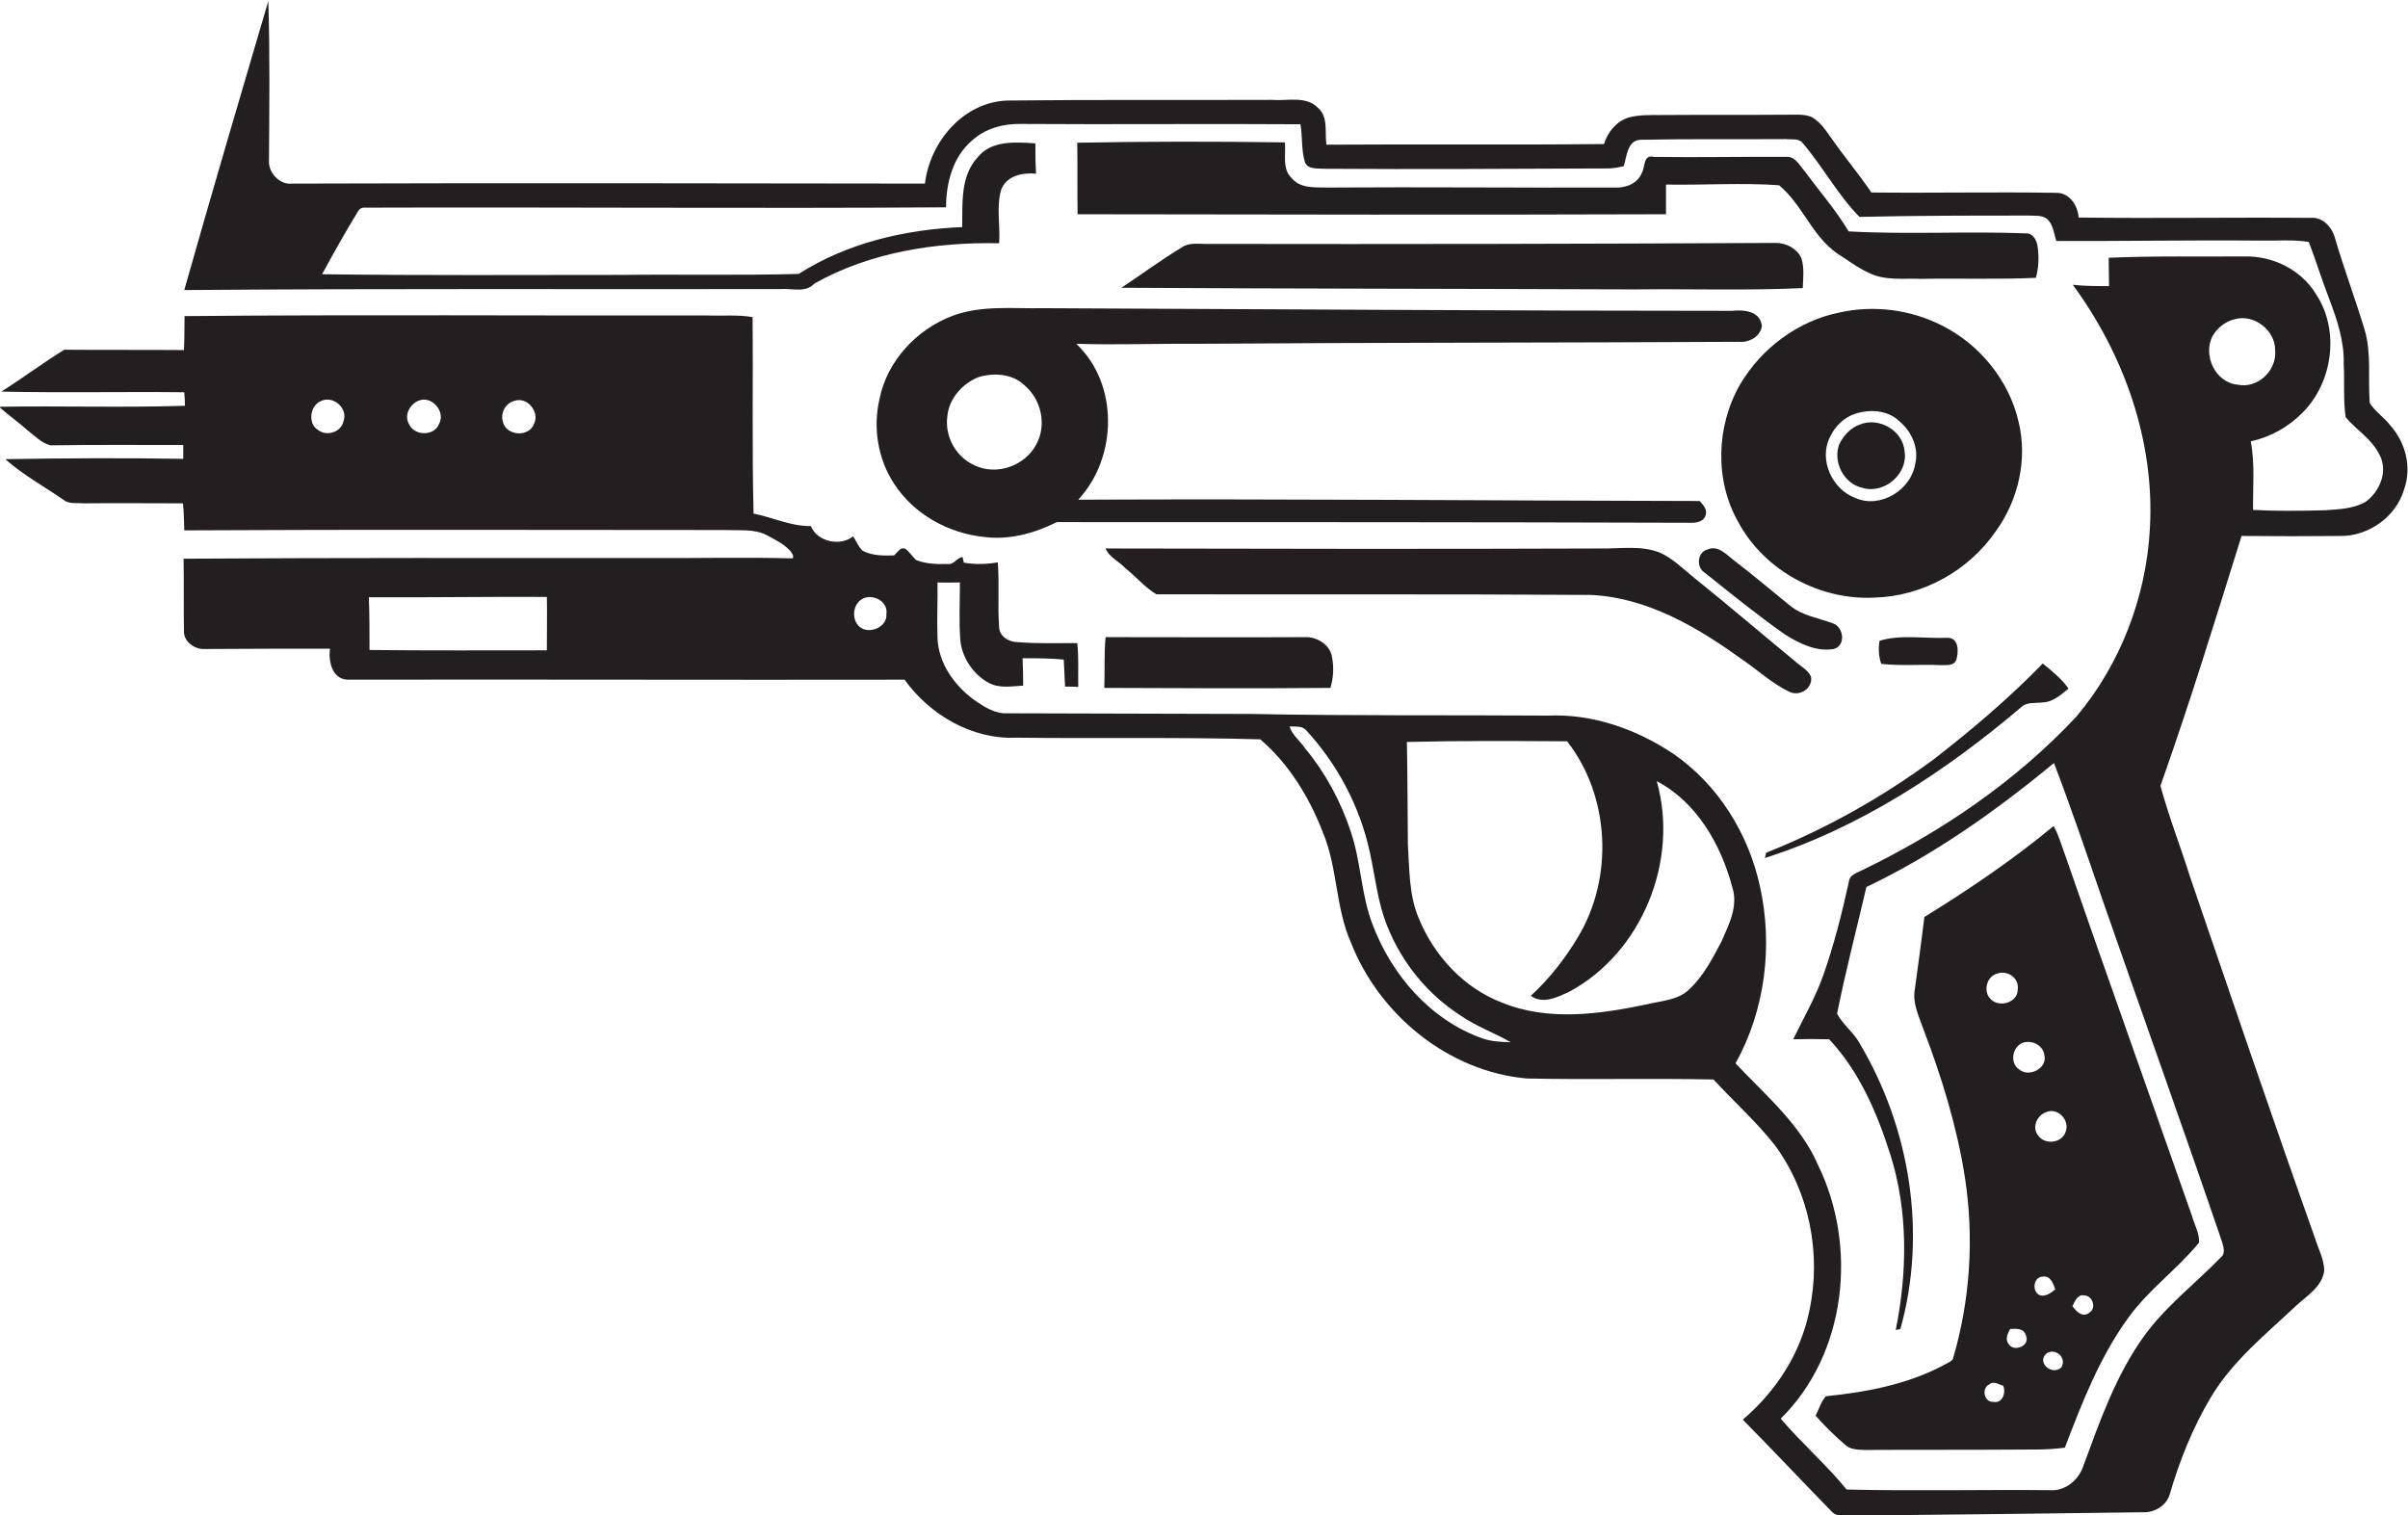
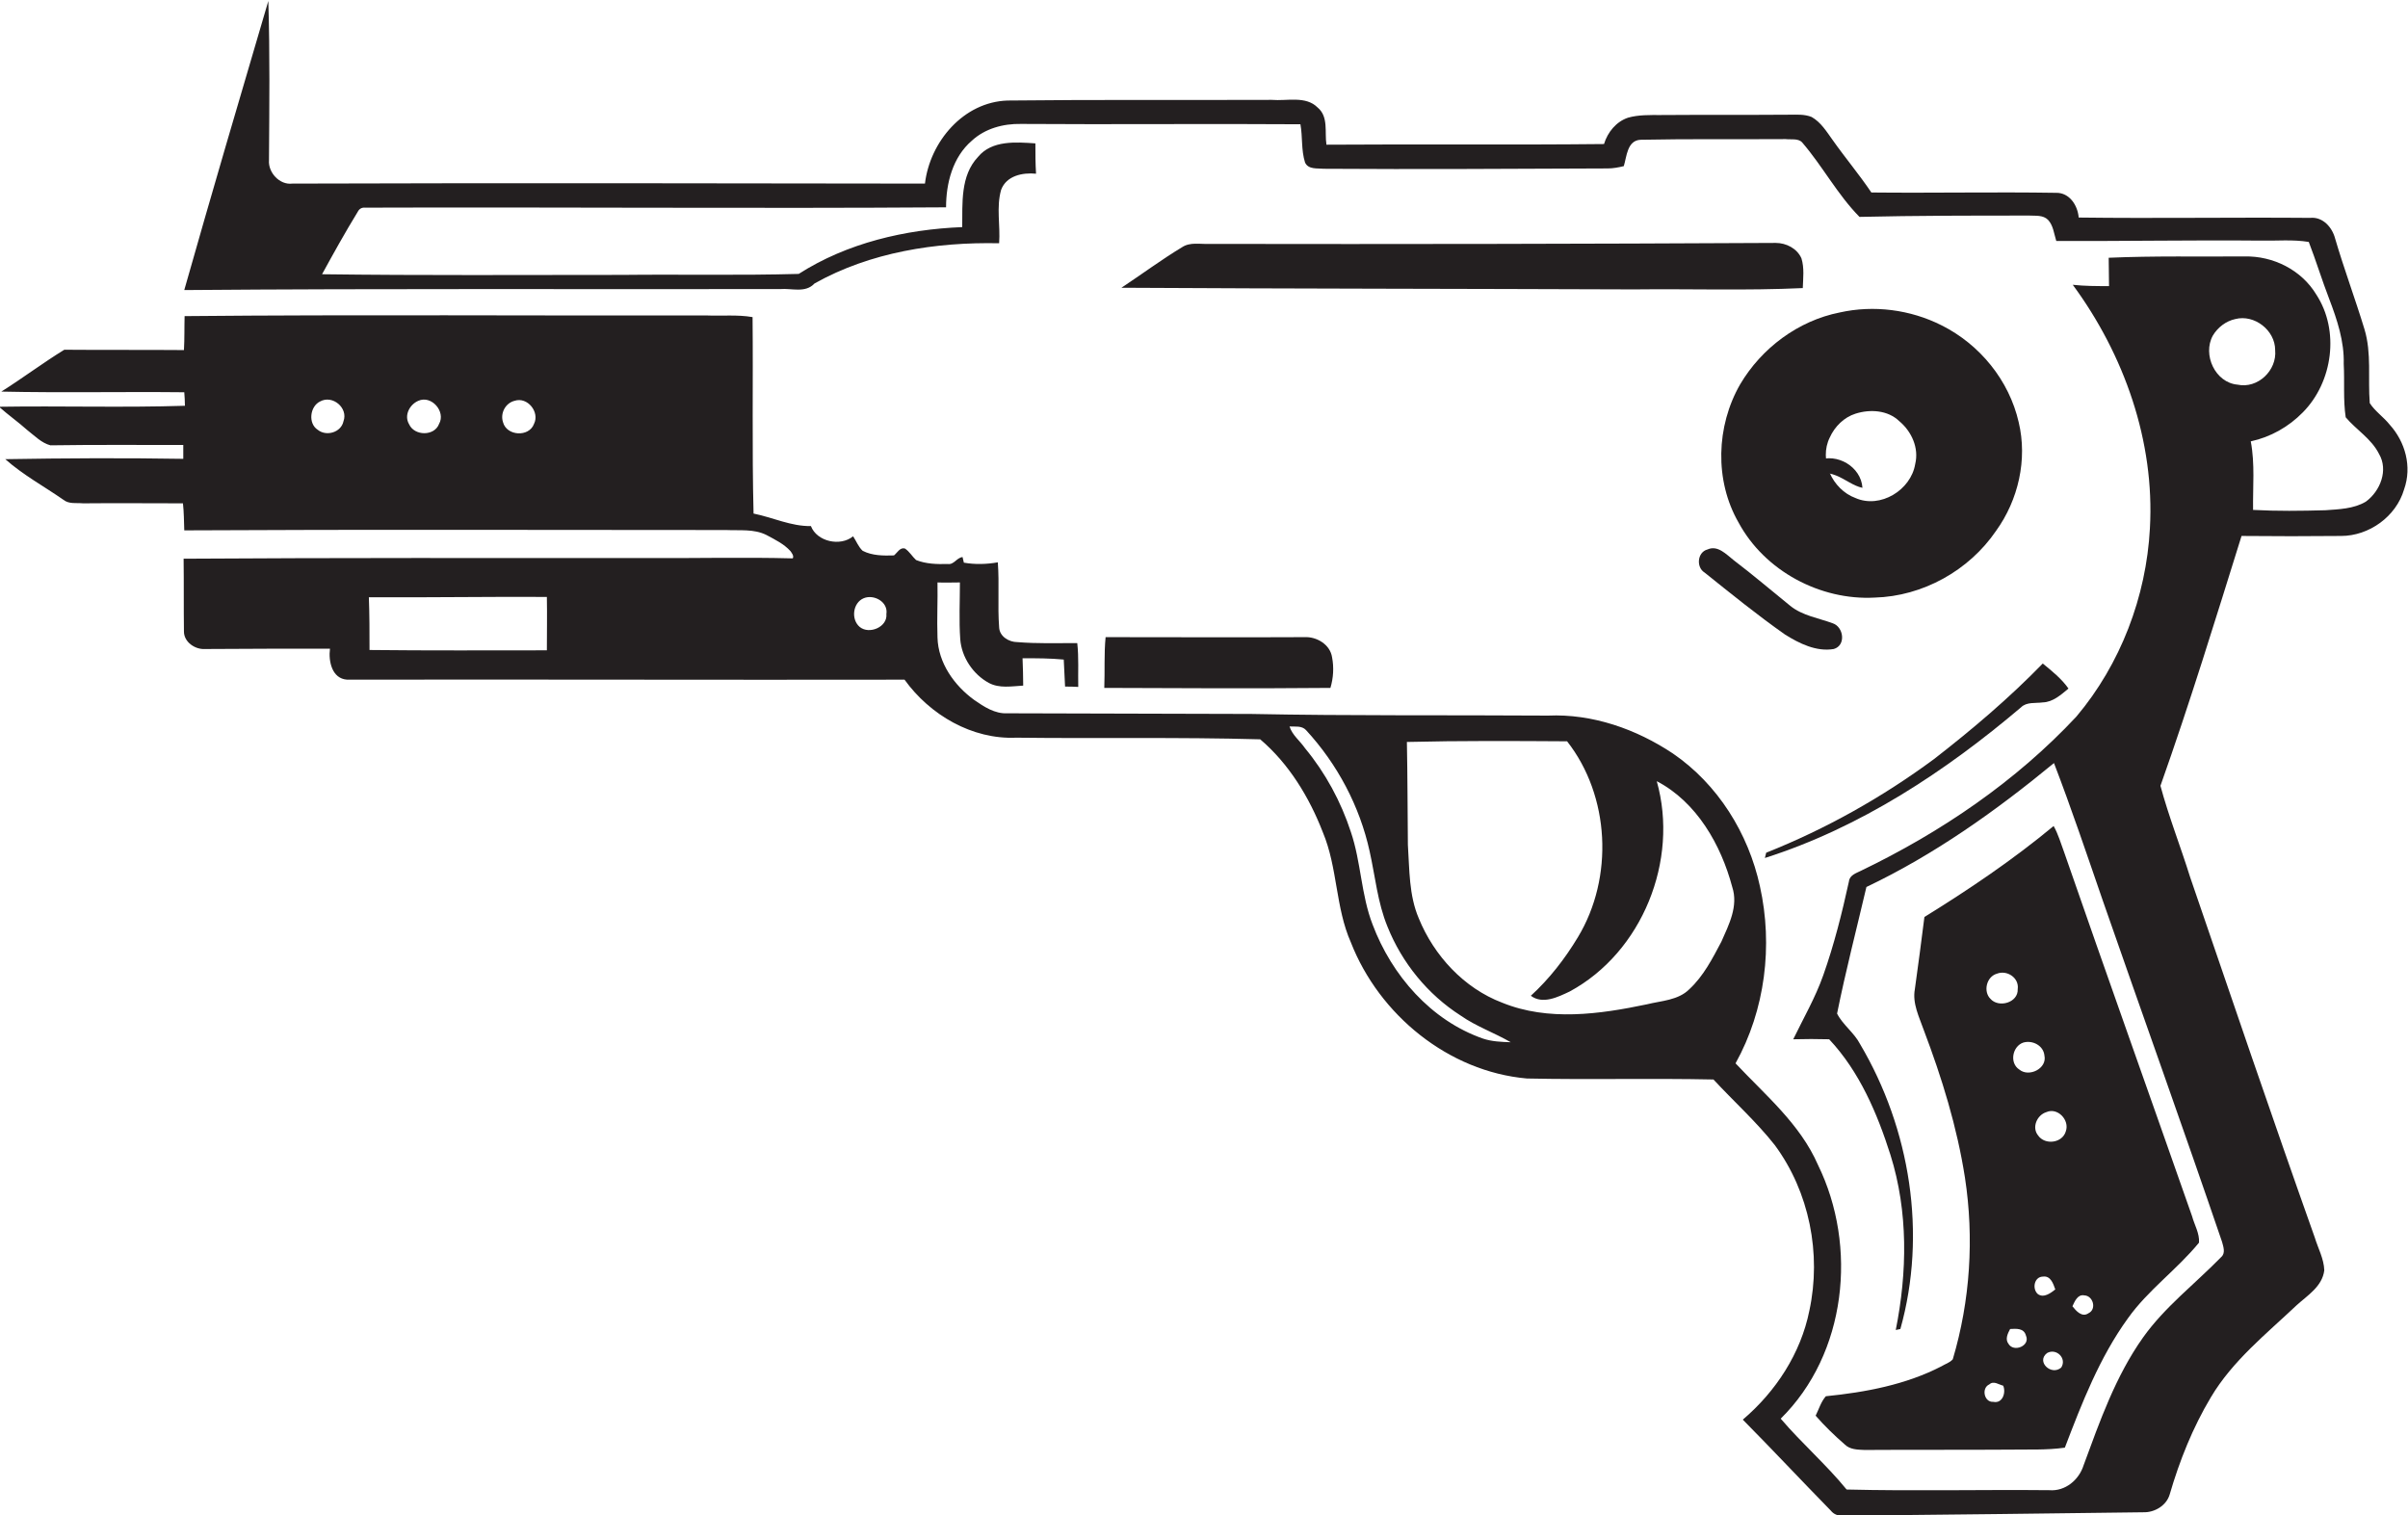
<svg xmlns="http://www.w3.org/2000/svg" version="1.1" id="Layer_1" x="0px" y="0px" viewBox="0 0 730.5 459.7" enable-background="new 0 0 730.5 459.7" xml:space="preserve">
  <g>
    <path fill="#231F20" d="M725,128.9c-1.9-2.4-4.5-4.1-6.1-6.6c-0.6-7.5,0.6-15.1-1.6-22.4c-2.8-9.2-6.2-18.3-8.9-27.5   c-0.9-3.5-3.8-6.7-7.6-6.3c-23.4-0.2-46.8,0.2-70.2-0.1c-0.3-3.7-2.8-7.6-6.9-7.5c-18.7-0.3-37.4,0.1-56-0.1   c-3.7-5.5-8-10.6-11.8-16c-1.8-2.5-3.5-5.3-6.3-6.9c-2.2-0.9-4.6-0.7-6.8-0.7c-13,0.1-26,0-39,0.1c-3.3,0-6.7-0.1-9.9,0.8   c-3.6,1.2-6.2,4.4-7.3,8c-28.1,0.3-56.1,0-84.2,0.2c-0.6-3.8,0.7-8.5-2.7-11.3c-3.6-3.6-9.3-1.9-13.9-2.3   c-26.7,0.1-53.4-0.1-80.1,0.2c-13.4,0.4-23.6,12.5-25.1,25.2c-64-0.1-127.9-0.2-191.9,0c-3.9,0.5-7.4-3.4-7.1-7.1   c0.1-16.1,0.3-32.2-0.2-48.3c-8.6,29.2-17.2,58.4-25.5,87.7c60.3-0.5,120.5-0.2,180.8-0.3c3.5-0.3,7.6,1.3,10.4-1.7   c16.9-9.5,36.8-12.6,56-12.2c0.4-5.4-0.9-10.9,0.6-16.2c1.6-4.3,6.5-5.3,10.6-4.9c-0.2-3.1-0.2-6.1-0.2-9.2   c-5.9-0.4-13.2-1-17.4,4.1c-5.4,5.7-4.7,14.1-4.8,21.3c-17.3,0.7-34.9,4.8-49.6,14.2c-17.8,0.5-35.7,0.1-53.6,0.3   c-30.3,0-60.7,0.2-91-0.2c3.5-6.4,7-12.7,10.8-18.9c0.5-1,1.3-1.4,2.3-1.3c58.7-0.2,117.5,0.3,176.2-0.1c0-7.3,2-15.2,7.8-20.2   c4-3.7,9.5-5.2,14.9-5.1c28.3,0.2,56.5-0.1,84.8,0.1c0.7,3.8,0.2,7.8,1.4,11.6c1,2.2,3.8,1.7,5.7,1.9c28.7,0.2,57.4,0,86.1-0.1   c1.6,0,3.3-0.3,4.9-0.7c0.9-2.9,1-7.8,5.1-8c14.7-0.3,29.4-0.1,44-0.2c1.6,0.2,3.8-0.3,5,1c6.2,7.2,10.7,15.8,17.4,22.6   c17.2-0.4,34.4-0.4,51.6-0.4c1.9,0.1,4.1-0.2,5.6,1.3c1.6,1.7,1.8,4.2,2.5,6.4c20.6,0.1,41.3-0.3,62-0.1c4.8,0.1,9.7-0.4,14.6,0.4   c2.2,5.7,4,11.6,6.2,17.3c2.4,6.3,4.6,12.9,4.4,19.7c0.3,5.4-0.2,10.9,0.6,16.2c3.2,3.8,7.8,6.5,10.1,11.1c2.9,4.9,0.4,11.3-4,14.5   c-3.7,2.2-8.2,2.3-12.3,2.6c-7.3,0.2-14.6,0.3-21.9-0.1c-0.1-6.9,0.6-14-0.7-20.8c6-1.3,11.5-4.4,15.8-8.8   c9.1-9.2,11.2-24.8,4.1-35.7c-4.5-7.5-13.1-11.8-21.8-11.6c-13.7,0.1-27.4-0.2-41.2,0.4c0,2.9,0.1,5.7,0.1,8.6c-3.7,0-7.4,0-11-0.4   c15.6,21.2,24.9,47.5,23.4,73.9c-1.1,20.7-8.9,41.2-22.3,57.1c-18.4,19.7-41.1,35.1-65.4,46.8c-1.4,0.7-3.4,1.3-3.6,3.2   c-2.1,9.6-4.5,19.2-7.8,28.5c-2.4,6.8-6,13-9.1,19.4c3.6-0.1,7.3-0.1,10.9,0c9.2,9.8,14.6,22.5,18.6,35.1   c5.4,17.2,5.1,35.6,1.6,53.1l1.4-0.3c8.1-28.9,3-60.7-12.2-86.4c-1.8-3.5-5.3-5.9-7-9.3c2.6-12.9,5.9-25.6,8.9-38.4   c20.6-9.8,39.3-23.1,56.9-37.6c5.3,13.8,10,27.8,14.8,41.7c12,34.5,24.4,69,36.2,103.6c0.4,1.5,1.1,3.4-0.3,4.6   c-7.9,8.1-17.1,15.1-23.7,24.4c-8.3,11.7-13.1,25.4-18,38.7c-1.4,4.5-5.6,8-10.4,7.6c-20.5-0.2-41,0.3-61.5-0.2   c-6.2-7.6-13.6-14-20-21.5c20-19.7,23.4-52.3,11.3-77c-5.4-12.4-16-21.2-25-30.8c9-16.2,11.4-35.7,7.4-53.7   c-3.5-16.1-12.8-31-26.4-40.3c-11.1-7.4-24.4-12.1-37.9-11.5c-30-0.2-60,0.1-90-0.5c-24.7-0.1-49.4-0.1-74-0.2c-3.8,0.2-7.1-2-10-4   c-6.1-4.4-11-11.3-11.2-19c-0.2-5.6,0.1-11.2,0-16.7c2.3,0.1,4.5,0,6.8,0c0,5.7-0.3,11.5,0.1,17.2c0.4,5.5,3.9,10.7,8.7,13.3   c3.2,1.7,6.9,1,10.4,0.8c0-2.8-0.1-5.5-0.2-8.3c4.2,0,8.4,0,12.5,0.4c0.1,2.7,0.3,5.4,0.4,8.2c1.3,0,2.7,0,4,0.1   c-0.1-4.4,0.2-8.9-0.3-13.3c-6.1,0-12.1,0.2-18.2-0.3c-2.5,0-5.4-1.7-5.5-4.5c-0.5-6.5,0.1-13.1-0.4-19.7   c-3.4,0.6-6.9,0.7-10.3,0.1c-0.1-0.4-0.3-1.3-0.4-1.7c-1.8,0.2-2.6,2.4-4.5,2.1c-3.2,0.1-6.6,0-9.6-1.2c-1.2-1.1-2-2.6-3.4-3.5   c-1.5-0.4-2.3,1.3-3.3,2.1c-3.2,0.1-6.6,0.1-9.5-1.4c-1.3-1.2-1.9-2.9-2.9-4.4c-3.9,3.2-11,1.6-12.8-3.1c-6,0.1-11.5-2.6-17.4-3.8   c-0.5-19.8-0.1-39.7-0.3-59.6c-4.6-0.8-9.3-0.3-13.9-0.5c-52.8,0.1-105.6-0.3-158.4,0.2c-0.1,3.4,0,6.9-0.2,10.3   c-12.1-0.1-24.2,0-36.3-0.1c-6.5,4-12.6,8.6-19.1,12.7c18.5,0.4,37,0,55.5,0.2c0.1,1.4,0.2,2.7,0.2,4.1c-18.8,0.6-37.6,0-56.4,0.3   c2.8,2.5,5.8,4.6,8.6,7.1c2.2,1.7,4.3,3.9,7,4.6c13.4-0.2,26.9-0.1,40.3-0.1c0,1.4,0,2.8,0,4.2c-18-0.3-36-0.2-54,0.1   c5.4,4.8,11.7,8.2,17.6,12.3c1.7,1.4,4,0.9,6,1.1c10.1-0.1,20.2,0,30.3,0c0.3,2.7,0.3,5.4,0.4,8.2c54.8-0.3,109.6-0.1,164.4-0.1   c4.1,0.2,8.4-0.4,12.2,1.5c2.6,1.4,5.3,2.7,7.3,4.9c0.4,0.6,1.1,1.4,0.7,2.2c-15.1-0.4-30.2,0-45.3-0.1c-46.5,0-93-0.1-139.5,0.2   c0.1,7.4,0,14.8,0.1,22.1c0,3.2,3.4,5.5,6.4,5.3c12.6-0.1,25.3-0.1,37.9-0.1c-0.5,3.8,0.6,9.1,5.2,9.4c56.4-0.1,112.7,0.1,169.1,0   c7.7,10.7,20.5,18.2,33.9,17.6c24.6,0.3,49.3-0.2,74,0.5c8.7,7.4,14.9,17.6,19,28.2c4.5,10.7,3.8,22.8,8.5,33.4   c8.6,22,29.6,39.2,53.4,41.3c18.9,0.4,37.8-0.1,56.6,0.3c6.2,6.7,13,12.8,18.6,19.9c10.5,14.2,14.2,33,10.5,50.2   c-2.6,13-10.2,24.6-20.2,33.1c9,9.1,17.7,18.4,26.7,27.6c1.9,2.4,5.1,1.4,7.8,1.5c29-0.3,58-0.6,87-1c3.4,0.1,7-2,8-5.4   c3-10.3,7-20.3,12.5-29.5c6.6-11.1,16.8-19.2,26-27.9c3.3-3,7.8-5.7,8.4-10.6c-0.1-3.5-1.9-6.7-2.9-10   c-12.9-36.3-25.3-72.8-37.8-109.3c-2.9-9.3-6.5-18.4-9-27.7c8.9-25.1,16.7-50.5,24.6-75.8c10.1,0.1,20.1,0.1,30.2,0   c8.5,0,16.7-5.9,19.1-14.1C731.8,141.5,729.6,134,725,128.9z M104.2,127.8c-0.7,3.4-5.2,4.7-7.8,2.6c-3-1.9-2.4-7.1,0.7-8.6   C100.9,119.7,105.7,123.8,104.2,127.8z M133.2,128.6c-1.4,3.8-7.5,3.7-9.1,0.1c-1.6-2.7,0.2-6,2.8-7.1   C130.9,119.8,135.3,124.9,133.2,128.6z M162,128.6c-1.5,4.1-8.3,3.7-9.4-0.5c-0.9-2.7,0.7-5.8,3.5-6.5   C160,120.3,163.8,125,162,128.6z M165.9,197.3c-17.9,0-35.9,0.1-53.8-0.1c0-5.3,0-10.7-0.2-16c18,0.1,36-0.2,54-0.1   C166,186.6,165.9,192,165.9,197.3z M260.8,190.2c-2.7-2.3-2.1-7.3,1.2-8.7c3.1-1.3,7.5,1.1,6.9,4.8   C269.3,190.2,263.7,192.6,260.8,190.2z M449.9,315.1c-15.8-5.5-27.7-19.2-33.5-34.6c-3.5-9-3.5-19-6.6-28.1   c-3-9.2-7.7-17.9-13.9-25.4c-1.5-2.2-3.9-4-4.7-6.6c1.7,0.1,3.7-0.3,5,1.1c9.5,10.3,16.3,23.1,19.3,36.8c1.7,7.6,2.4,15.5,5.4,22.8   c4.4,11,12.2,20.6,22.2,27c4.7,3.3,10.2,5.2,15.2,8.1C455.4,316.1,452.6,316,449.9,315.1z M522.2,285.7c-2.7,5.1-5.4,10.4-9.7,14.4   c-3.4,3.4-8.5,3.5-12.9,4.6c-14.3,3-29.9,5.2-43.9-0.5c-11.6-4.4-20.7-14.3-25.3-25.6c-3-7-2.8-14.8-3.3-22.3   c-0.1-10.4-0.1-20.8-0.3-31.2c16.2-0.4,32.4-0.3,48.6-0.2c13,16.6,14.2,41.3,3.3,59.4c-3.9,6.5-8.7,12.7-14.3,17.8   c3.6,2.7,8.2,0.4,11.8-1.3c22-11.9,33.2-39.8,26.4-63.8c12.1,6.3,19.5,19.3,22.9,32.1C527.4,274.9,524.5,280.5,522.2,285.7z    M678.8,116.7c-6.8-0.6-10.7-9.1-7.5-14.9c1.5-2.5,4-4.4,6.8-5c5.8-1.5,12.1,3.4,12.1,9.4C690.8,112.4,684.9,118,678.8,116.7z" />
-     <path fill="#231F20" d="M389.8,43.2c-21-0.3-42-0.3-63,0.1c0.1,7.2,0,14.4,0.1,21.7c59.5,0.1,119,0.2,178.5,0c0-3,0-6,0-9   c11.4,0.2,22.9-0.6,34.3,0.2c7,5.8,10,15.3,17.5,20.6c3.3,2.1,6.4,4.5,10,6.1c4.8,2.3,10.3,1.5,15.5,1.7   c11.6-0.2,23.3,0.2,34.9-0.3c0.9-3.1,1-6.5,0.5-9.7c-0.3-1.8-1.4-3.9-3.5-3.8c-17.9-0.7-35.9,0.4-53.8-0.6   c-3.8-6.4-8.8-12.1-13.2-18.1c-1.6-1.8-3-4.8-5.8-4.5c-13.4-0.1-26.7,0.2-40.1,0c-3.2-0.8-2.6,3-3.6,4.8c-1.3,3.3-4.9,4.7-8.3,4.5   c-29,0.1-58-0.2-87,0c-3.7-0.1-8.2,0.4-10.9-2.8C388.9,51.3,390.1,46.9,389.8,43.2z" />
    <path fill="#231F20" d="M546.5,78.4c-1.3-3-4.6-4.7-7.8-4.7c-57.3,0.3-114.7,0.4-172,0.3c-2.7,0.1-5.7-0.6-8.1,1   c-6.3,3.8-12.2,8.2-18.4,12.3c51.8,0.3,103.7,0.3,155.5,0.5c17.1-0.2,34.1,0.4,51.2-0.4C547,84.5,547.4,81.3,546.5,78.4z" />
-     <path fill="#231F20" d="M289,95.8c-10.9,4.1-19.9,13.7-22.2,25.3c-2,8.7-0.5,18.1,4.4,25.6c6,9.3,16.5,15.1,27.3,16.2   c7.7,1,15.3-1.1,22.1-4.5c64.3,0,128.6,0,192.8,0.2c1.7,0,3.7-0.6,4.1-2.5c0.4-1.7-0.9-3-1.9-4.1c-62.8-0.1-125.6-0.7-188.5-0.4   c11.9-12.8,12.4-35-0.6-47.3c12.3,0.4,24.7-0.1,37,0c54.7-0.4,109.3-0.3,164-0.6c3.1,0.3,6.4-1.5,7-4.7c-0.4-4.6-5.4-5.1-9-4.7   c-69.7,0-139.4-0.5-209-0.8C307.5,93.7,297.9,92.5,289,95.8z M314.4,134.8c-3.4,6.5-12,9.6-18.7,6.4c-5.7-2.5-9.2-8.8-8.3-15   c0.5-5.3,4.6-9.9,9.5-11.8c4.7-1.4,10.3-1,13.9,2.5C315.9,121.2,317.6,128.9,314.4,134.8z" />
    <path fill="#231F20" d="M527.4,158.5c7.9,14.7,24.8,23.7,41.3,22.8c14.6-0.4,28.6-8.2,36.8-20.2c6.8-9.4,9.6-21.7,6.9-33   c-2.9-12.7-11.8-23.6-23.4-29.4c-9.5-4.8-20.6-6.2-30.9-3.9c-12.6,2.5-23.7,10.8-30.2,21.8C520.6,129.3,520.1,145.8,527.4,158.5z    M555.1,132.7c1.5-3.3,4.3-6.1,7.8-7.2c4.4-1.4,9.8-1.1,13.3,2.3c3.7,3.1,6,8.1,4.8,13c-1.3,7.9-10.6,13.6-18.1,10.3   C555.8,148.5,551.7,139.5,555.1,132.7z" />
-     <path fill="#231F20" d="M565,148c6.5,2,13.8-4.1,12.8-10.9c-0.4-6.4-7.7-10.7-13.6-8.3c-2.8,1-4.9,3.3-6.2,5.9   C555.9,140,559.3,146.8,565,148z" />
-     <path fill="#231F20" d="M482.7,180.5c16.9,0.8,32.1,9.7,45.4,19.3c5,3.3,9.4,7.6,14.8,10.1c3.1,1.5,7.1-1.1,6.5-4.6   c-1-2.2-3.4-3.3-5.1-4.9c-10.1-8.3-20-16.8-30.1-24.9c-3.5-2.8-6.7-6.1-10.8-7.9c-5.7-2.2-11.8-1.1-17.7-1.2   c-50.1,0.2-100.2,0.1-150.3,0c1.1,2.7,4.1,3.9,6,6c3.2,2.5,5.9,5.8,9.4,7.9C394.8,180.4,438.7,180.2,482.7,180.5z" />
+     <path fill="#231F20" d="M565,148c-0.4-6.4-7.7-10.7-13.6-8.3c-2.8,1-4.9,3.3-6.2,5.9   C555.9,140,559.3,146.8,565,148z" />
    <path fill="#231F20" d="M518,166.7c-3.1,0.8-3.5,5.4-0.9,7c8,6.4,16,12.9,24.4,18.8c4.3,2.7,9.5,5.3,14.8,4.4   c3.8-1.1,3-6.7-0.3-7.8c-4.3-1.6-9.2-2.3-12.9-5.3c-5.7-4.6-11.3-9.4-17.1-13.8C523.7,168.2,521.1,165.3,518,166.7z" />
    <path fill="#231F20" d="M403.6,208.7c0.9-3,1.1-6.2,0.5-9.3c-0.6-3.9-4.7-6.3-8.4-6.1c-20.1,0.1-40.2,0-60.3,0   c-0.5,5.1-0.2,10.3-0.4,15.4C357.9,208.8,380.8,208.9,403.6,208.7z" />
-     <path fill="#231F20" d="M570.2,194.4c-0.4,2.3-0.3,4.7,0.5,7c6,0.7,12,0.1,17.9,0.4c1.7-0.1,4.2,0.4,4.9-1.7   c0.7-2.4,0.8-6.7-2.8-6.6C583.9,193.8,576.8,192.4,570.2,194.4z" />
    <path fill="#231F20" d="M619.7,213.1c3.1-0.1,5.5-2.3,7.8-4.2c-2.1-3-5-5.3-7.8-7.6c-10.2,10.5-21.4,20-33,29   c-15.7,11.6-32.8,21.2-50.9,28.4c-0.1,0.4-0.3,1.2-0.4,1.6c28.9-9.2,54.7-26.2,77.7-45.7C614.8,212.9,617.5,213.4,619.7,213.1z" />
    <path fill="#231F20" d="M589,414.5c-10.8,5.6-23.1,7.9-35.1,9.1c-1.5,1.7-2.1,3.9-3.1,5.9c2.7,3.1,5.7,6,8.8,8.7   c1.6,1.6,3.9,1.6,6,1.7c14.7-0.1,29.3,0,44-0.1c5.6-0.1,11.2,0.2,16.8-0.6c5.2-13.6,10.5-27.3,19.1-39.2c6.1-8.6,14.9-14.8,21.6-23   c0.2-2.8-1.4-5.4-2.1-8c-12.9-36.8-26-73.5-38.8-110.4c-1-2.7-1.8-5.5-3.2-8c-12.3,10.2-25.6,19.2-39.2,27.6   c-0.9,7.3-1.9,14.6-2.9,21.9c-0.8,4.3,1.3,8.4,2.7,12.4c5.5,14.5,10.1,29.4,12.5,44.8c2.8,18.3,1.6,37.3-3.7,55.1   C591.4,413.5,590.1,413.8,589,414.5z M609.3,407.7c-1.1-1.4-0.2-3.2,0.5-4.5c1.9-0.1,4.2-0.3,4.8,2   C616,408.3,610.9,410.4,609.3,407.7z M618.2,392.6c-1.8-1.6-1.1-5.3,1.6-5.3c2.3-0.3,3.1,2.2,3.7,3.9   C622.1,392.3,620,393.9,618.2,392.6z M625.3,414.9c-3,2.6-7.7-1.8-4.3-4.4C623.8,408.9,627.1,412.1,625.3,414.9z M632.3,393   c2.7,0.1,3.8,4.2,1.3,5.4c-2,1.4-3.8-0.7-4.9-2.1C629.4,394.8,630.3,392.6,632.3,393z M626.7,343.2c-1,3.6-6.3,4.3-8.4,1.3   c-2-2.4-0.4-6.2,2.5-7.1C624.2,335.9,627.9,339.8,626.7,343.2z M613.8,316.3c2.8-0.8,6.1,0.9,6.4,3.9c0.9,4-4.7,6.7-7.6,4.3   C609.5,322.5,610.5,317.4,613.8,316.3z M605.8,295.4c3.1-1.2,6.8,1.3,6.3,4.7c0.2,4.1-5.8,5.8-8.3,2.9   C601.6,300.8,602.6,296.3,605.8,295.4z M603.5,420c1.3-1.2,2.9,0.1,4.2,0.4c0.9,2.1-0.2,5.5-3,4.9C601.9,425.5,601,421.1,603.5,420   z" />
  </g>
</svg>